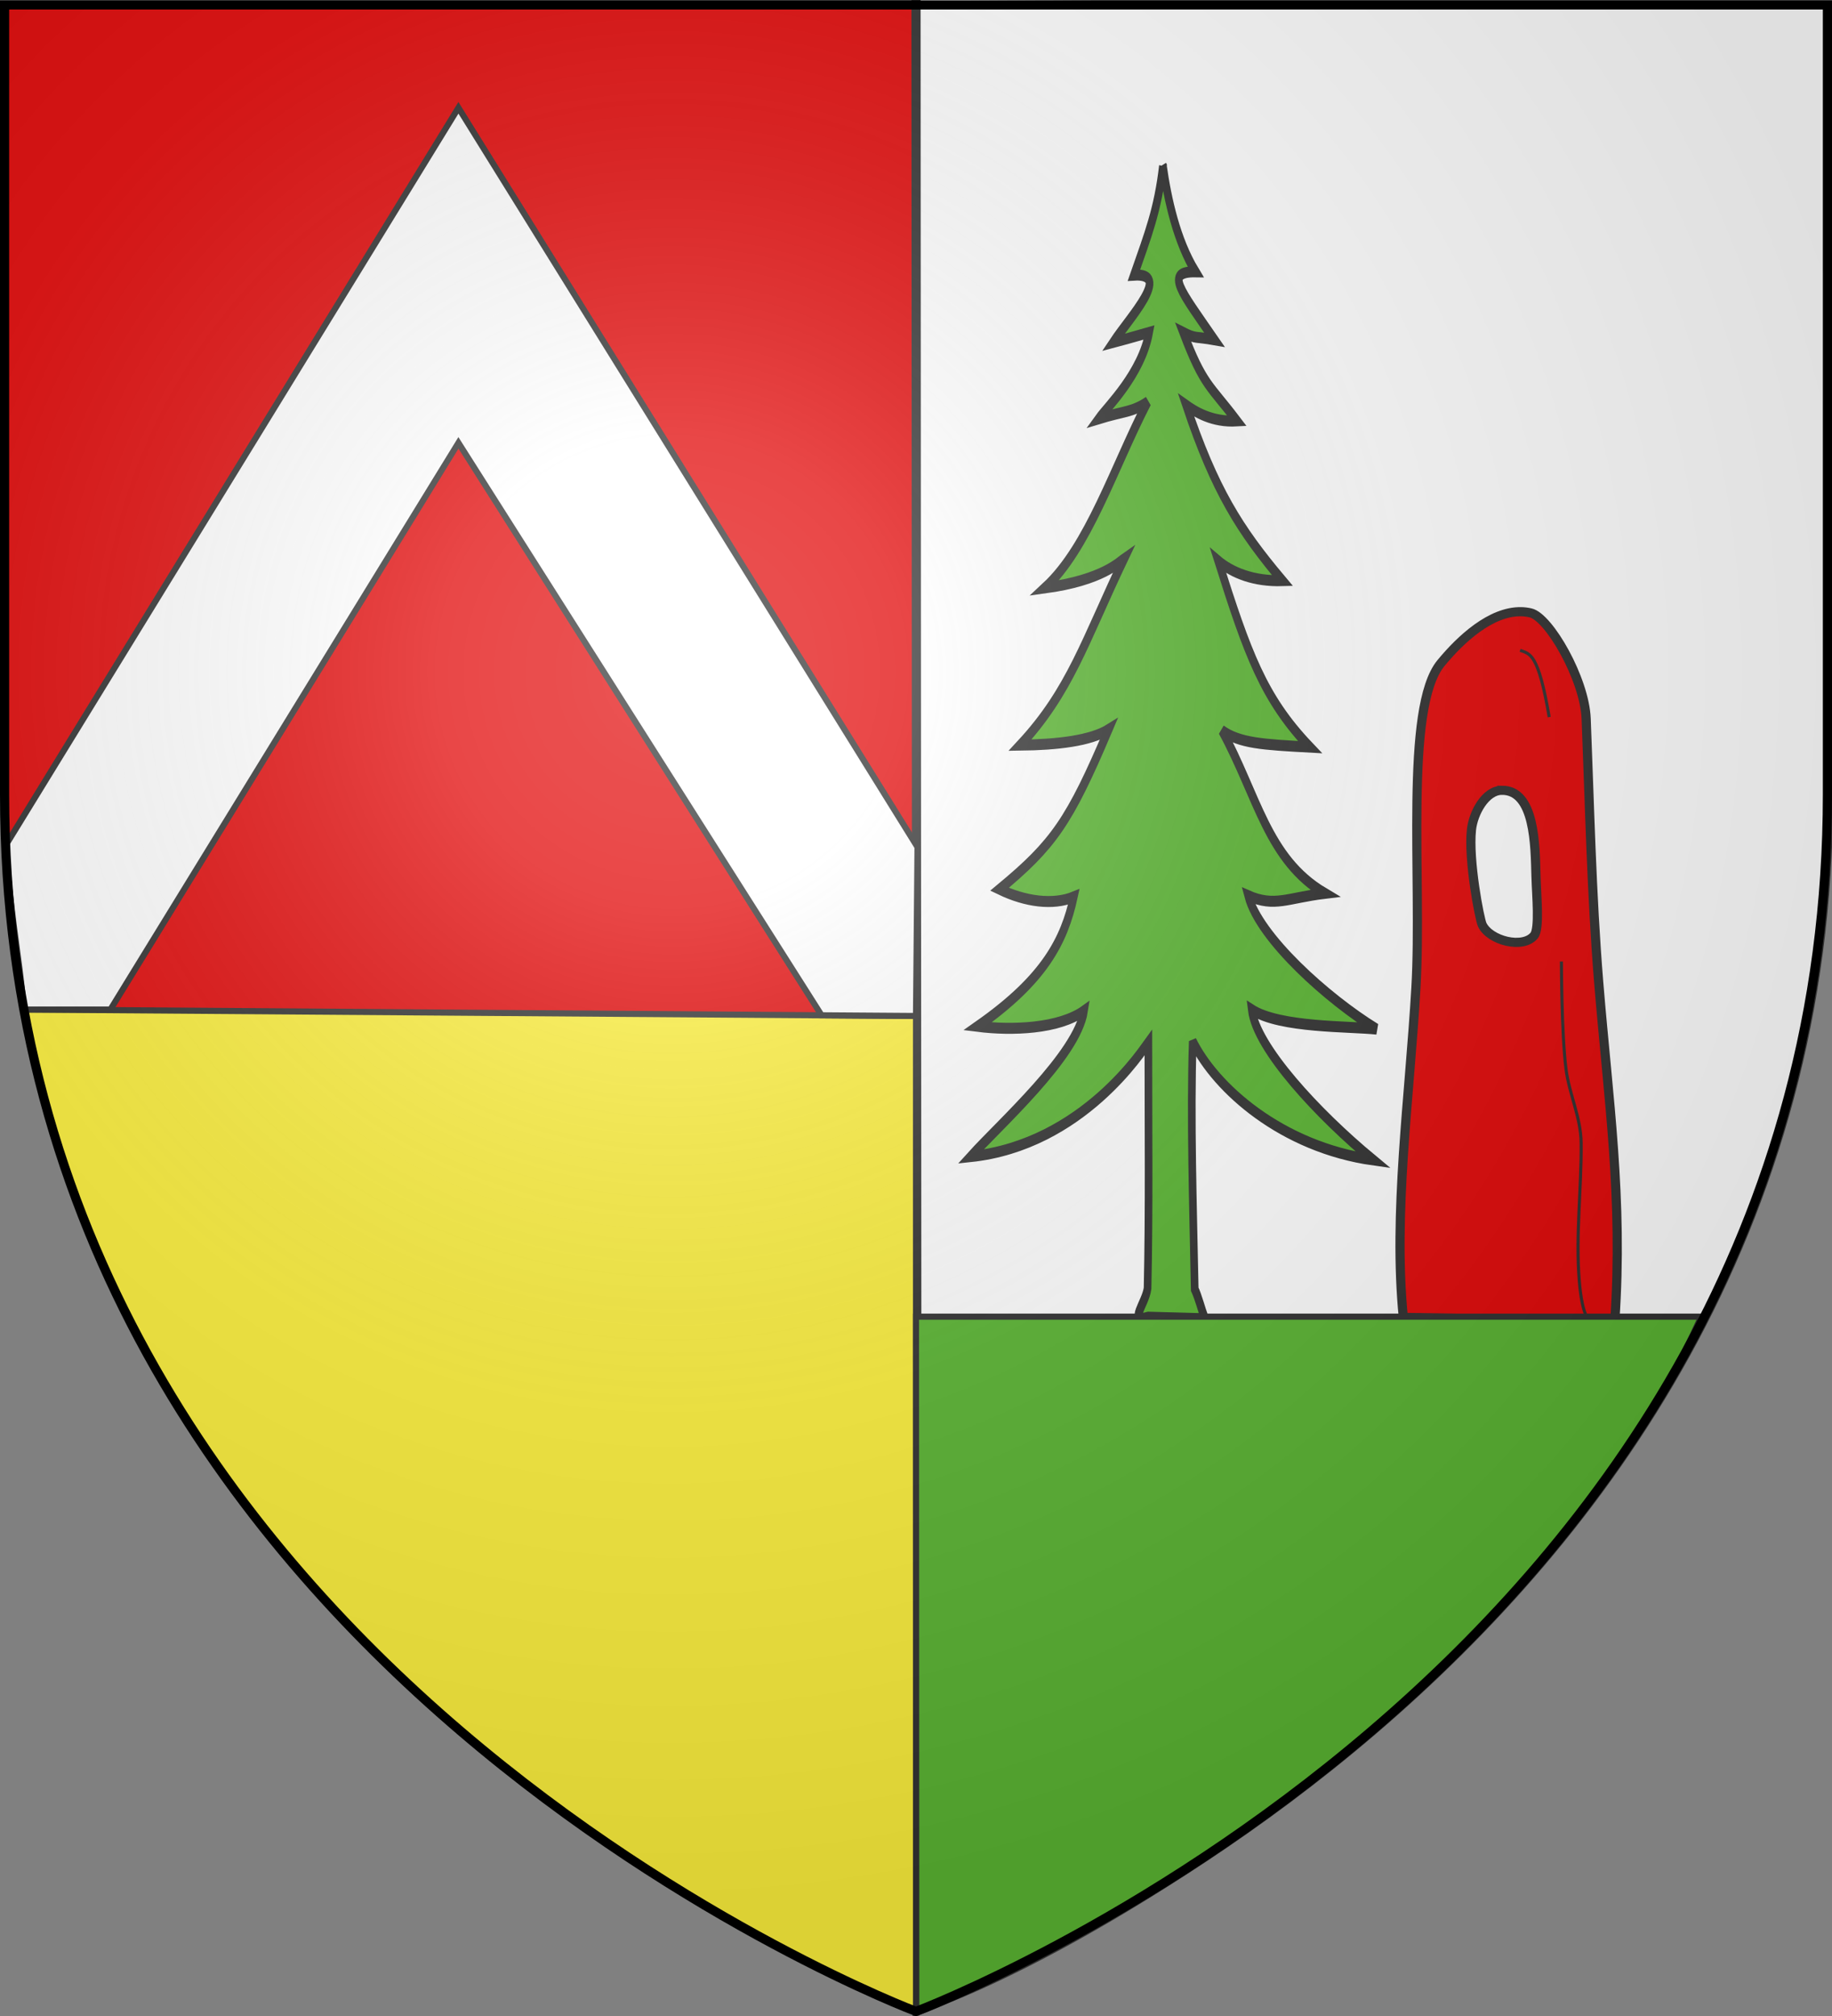
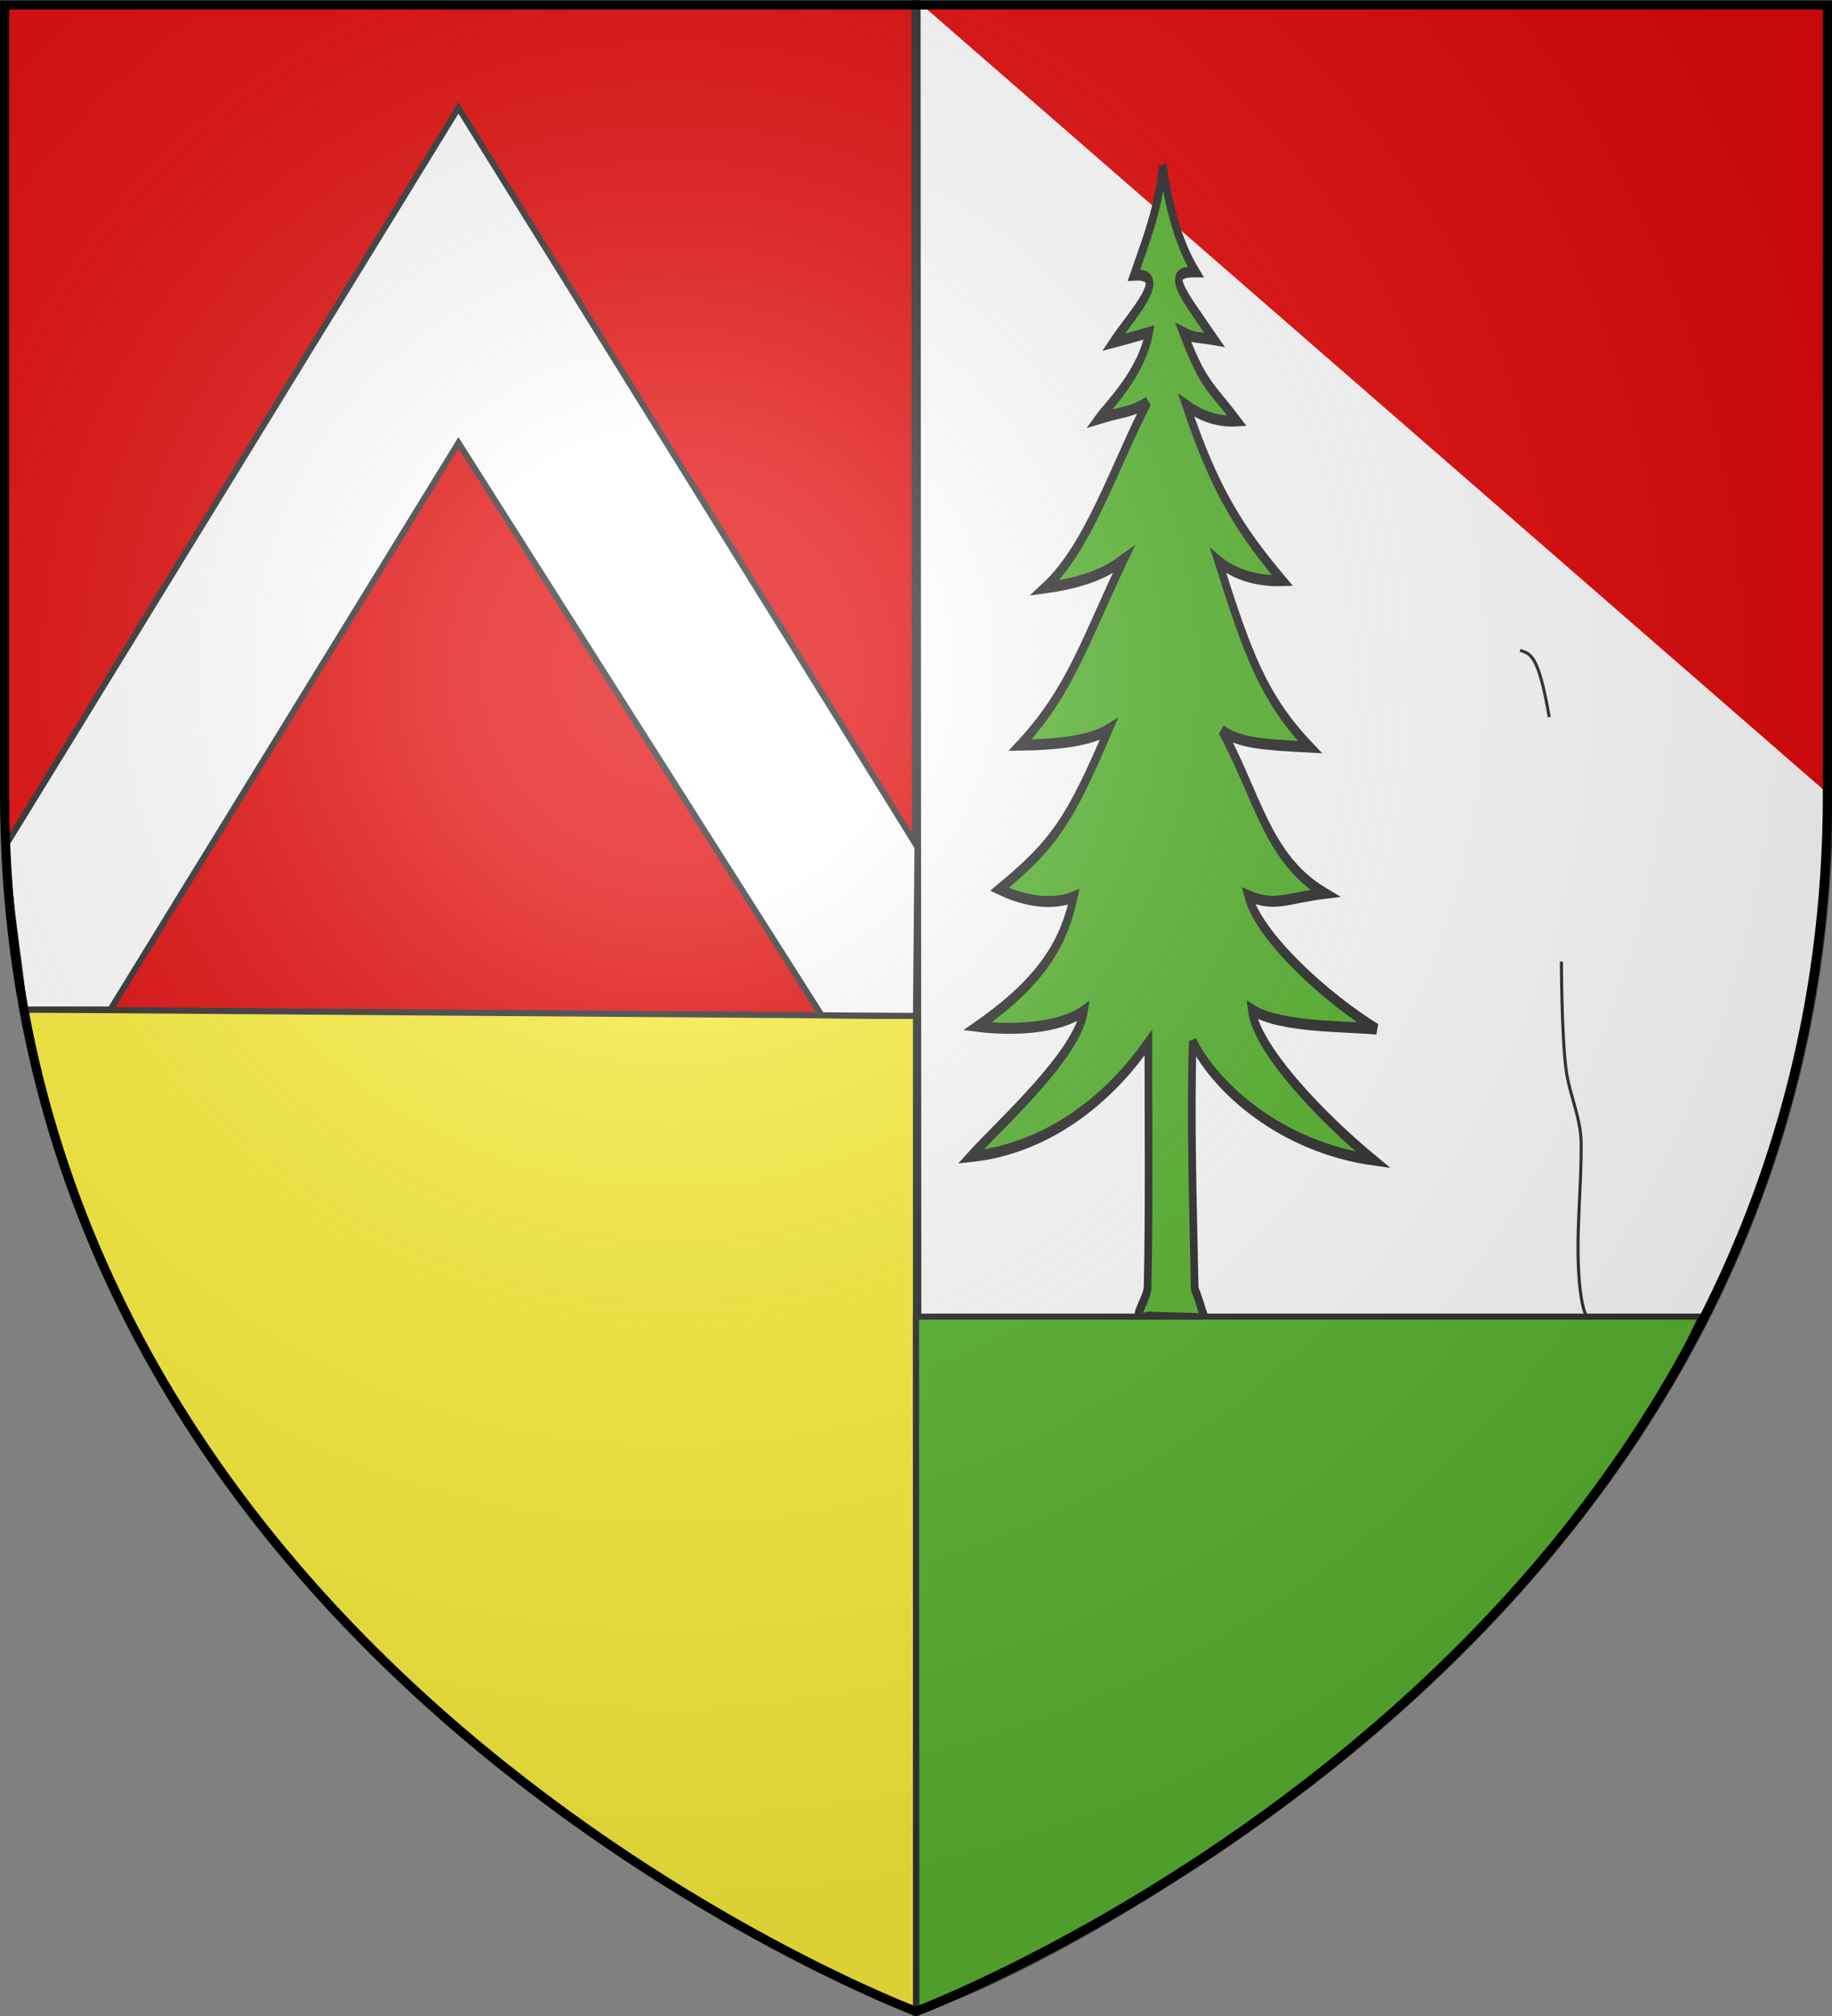
<svg xmlns="http://www.w3.org/2000/svg" xmlns:ns1="http://www.inkscape.org/namespaces/inkscape" xmlns:ns2="http://sodipodi.sourceforge.net/DTD/sodipodi-0.dtd" xmlns:xlink="http://www.w3.org/1999/xlink" width="600" height="660" viewBox="-300 -300 600 660" id="svg2" version="1.1" ns1:version="0.48.4 r9939" ns2:docname="Blason_ville_fr_Volksberg (Bas-Rhin).svg">
  <rect x="-300" y="-300" width="600" height="660" fill="#808080" stroke="none" />
  <ns2:namedview pagecolor="#ffffff" bordercolor="#666666" borderopacity="1" objecttolerance="10" gridtolerance="10" guidetolerance="10" ns1:pageopacity="0" ns1:pageshadow="2" ns1:window-width="1360" ns1:window-height="736" id="namedview27" showgrid="false" ns1:snap-grids="true" ns1:zoom="0.82424242" ns1:cx="300" ns1:cy="330" ns1:window-x="1436" ns1:window-y="-4" ns1:window-maximized="1" ns1:current-layer="layer3" showguides="true" ns1:guide-bbox="true" ns1:snap-bbox="true" ns1:object-nodes="true" ns1:snap-midpoints="true" ns1:object-paths="true" ns1:snap-intersection-paths="false" ns1:snap-nodes="true" ns1:snap-global="false">
    <ns2:guide orientation="1,0" position="-1184.364,498.728" id="guide3989" />
    <ns2:guide orientation="1,0" position="1860.93,659.016" id="guide7005" />
  </ns2:namedview>
  <defs id="defs4">
    <radialGradient id="Gradient1" gradientUnits="userSpaceOnUse" cx="-80" cy="-80" r="405">
      <stop style="stop-color:#fff;stop-opacity:0.31" offset="0" id="stop7" />
      <stop style="stop-color:#fff;stop-opacity:0.25" offset="0.19" id="stop9" />
      <stop style="stop-color:#6b6b6b;stop-opacity:0.125" offset="0.6" id="stop11" />
      <stop style="stop-color:#000;stop-opacity:0.125" offset="1" id="stop13" />
    </radialGradient>
    <clipPath id="shield_cut">
      <path id="shield" d="M-298.5,-298.5 h597 v258.5 C 298.5,246.2 0,358.39 0,358.39 0,358.39 -298.5,246.2 -298.5,-40z" />
    </clipPath>
  </defs>
  <g id="layer4" ns1:label="Fond écu" ns1:groupmode="layer" ns2:insensitive="true">
    <use xlink:href="#shield" id="use18" style="fill:#e20909" x="0" y="0" width="600" height="660" />
-     <path d="M 0,-300.078 0.381,358.39 c 0,0 298.5,-112.19 298.5,-398.39 l 0,-258.5" id="use7001" ns1:connector-curvature="0" style="fill:#ffffff;stroke:#313131;stroke-width:3;stroke-miterlimit:4;stroke-dasharray:none" ns2:nodetypes="ccsc" />
+     <path d="M 0,-300.078 0.381,358.39 c 0,0 298.5,-112.19 298.5,-398.39 " id="use7001" ns1:connector-curvature="0" style="fill:#ffffff;stroke:#313131;stroke-width:3;stroke-miterlimit:4;stroke-dasharray:none" ns2:nodetypes="ccsc" />
    <g id="g6994">
      <path style="fill:#fcef3c;fill-rule:evenodd;stroke:#313131;stroke-width:2;stroke-linecap:butt;stroke-linejoin:miter;stroke-miterlimit:4;stroke-opacity:1;stroke-dasharray:none" d="M -292.188,30.5 C -249.105,264.882 2.5e-5,358.5 2.5e-5,358.5 L 0,32.615 z" id="path3957" ns1:connector-curvature="0" ns2:nodetypes="cccc" />
    </g>
    <g style="fill:#5ab532;stroke:#313131;stroke-width:1.681;stroke-miterlimit:4;stroke-dasharray:none;display:inline" id="g4612" transform="matrix(0.992,0,0,1.427,-375.169,-198.311)">
      <path style="fill:#5ab532;fill-rule:evenodd;stroke:#313131;stroke-width:2.521;stroke-miterlimit:4;stroke-dasharray:none;visibility:visible;display:inline" d="m 459.716,-33.171 c -1.672,10.082 -4.876,15.693 -9.557,25.034 12.644,-0.582 -1.293,9.61 -6.859,15.435 3.117,-0.578 5.338,-0.987 11.867,-2.293 -2.545,9.574 -13.845,17.11 -16.628,19.805 8.498,-1.818 10.929,-1.427 16.112,-3.866 -11.277,15.273 -19.484,33.35 -33.935,42.692 19.253,-1.811 24.748,-6.059 26.21,-6.756 -13.057,19.096 -17.887,30.462 -34.366,42.815 12.369,-0.101 23.314,-1.012 29.223,-3.596 -12.964,21.235 -18.218,26.373 -36.024,36.659 8.461,2.826 17.621,3.727 24.532,1.746 -3.172,10.041 -9.661,18.925 -31.772,29.699 11.378,0.997 26.936,0.582 35.169,-3.582 -2.308,10.286 -27.811,26.053 -37.454,33.468 37.134,-2.716 57.308,-24.963 58.676,-26.249 -0.011,17.92 0.308,38.79 -0.264,56.482 -0.726,3.638 -6.592,8.006 0.207,6.606 6.24,0.119 12.474,0.24 18.714,0.358 -1.107,-2.165 -2.138,-4.957 -3.348,-6.771 -0.534,-18.805 -1.474,-39.207 -0.655,-56.876 7.486,10.671 29.311,24.269 59.57,27.219 -18.168,-10.475 -38.557,-25.666 -40.096,-34.483 9.265,4.22 32.448,3.784 41.253,4.462 -16.056,-6.867 -38.723,-20.893 -42.417,-30.612 8.687,2.683 13.026,0.499 25.308,-0.54 -18.957,-7.851 -22.148,-22.185 -33.979,-37.376 5.649,2.924 13.433,3.253 29.067,3.839 -15.311,-11.203 -20.59,-21.377 -30.298,-42.731 4.617,2.744 11.788,4.744 21.232,4.54 -14.078,-11.646 -22.326,-20.606 -31.82,-40.266 2.896,1.439 8.443,3.976 16.797,3.622 -9.018,-8.262 -11.042,-8.034 -17.77,-20.31 4.279,1.524 3.785,0.882 10.332,1.689 -11.257,-11.35 -16.607,-15.698 -6.243,-15.586 -6.244,-7.197 -9.181,-16.453 -10.785,-24.279 z" id="path4614" ns1:connector-curvature="0" ns2:nodetypes="cccccccccccccccccccccccccccccccccccc" />
    </g>
  </g>
  <g id="layer3" ns1:label="Meubles" ns1:groupmode="layer" ns2:insensitive="true">
    <path style="fill:#ffffff;stroke:#313131;stroke-width:2;stroke-miterlimit:4;stroke-dasharray:none" d="M -149.858,-264.712 -297.859,-23.719 c 0.458,18.775 4.254,36.832 5.672,54.219 l 28.354,0 113.975,-185.52 L -30.933,32.391 0,32.615 0.496,-22.666 z" id="path3960" ns1:connector-curvature="0" ns2:nodetypes="ccccccccc" />
    <rect width="600" height="660" x="-1743.814" y="-404.873" id="rect2521" style="opacity:0.96;fill:none;stroke:none" />
    <g id="g3066" transform="matrix(0.875,0,0,0.875,596.42,-92.164)">
-       <path id="path3057" transform="translate(-300,-300)" d="m -155.094,291.344 c -11.353,-0.211 -22.647,10.258 -30.031,19.219 -13.811,16.76 -7.038,80.854 -9.375,121.375 -2.37,41.1 -8.588,84.615 -4.719,123.438 l 79.156,1.344 c 3.134,-46.11 -2.439,-82.738 -6.031,-126.781 -2.678,-32.835 -3.413,-66.845 -4.688,-98.594 -0.597,-14.889 -13.904,-38.009 -20.812,-39.562 -1.172,-0.264 -2.326,-0.416 -3.5,-0.438 z m -7.219,66.812 c 12.434,-0.061 12.437,20.85 12.75,32.219 0.203,7.379 1.417,19.564 -0.688,22.125 -4.204,5.116 -16.601,1.951 -19.438,-4.031 -0.996,-2.101 -5.23,-24.046 -4.031,-35.531 0.645,-6.183 5.19,-14.751 11.406,-14.781 z" style="color:#000000;fill:#e20909;stroke:#313131;stroke-width:3.429;stroke-linecap:butt;stroke-linejoin:miter;stroke-miterlimit:4;stroke-opacity:1;stroke-dasharray:none;stroke-dashoffset:0;marker:none;visibility:visible;display:inline;overflow:visible;enable-background:accumulate" ns1:connector-curvature="0" />
      <path ns2:nodetypes="cc" ns1:connector-curvature="0" id="path3061" d="m -455.514,5.781 c 3.656,1.388 6.807,0.905 10.899,24.985" style="color:#000000;fill:none;stroke:#313131;stroke-width:1.143;stroke-linecap:butt;stroke-linejoin:miter;stroke-miterlimit:4;stroke-opacity:1;stroke-dasharray:none;stroke-dashoffset:0;marker:none;visibility:visible;display:inline;overflow:visible;enable-background:accumulate" />
      <path ns2:nodetypes="csssc" transform="translate(-300,-300)" ns1:connector-curvature="0" id="path3063" d="m -140.044,422.226 c 0,0 0.027,26.932 1.718,40.244 1.186,9.335 5.553,18.091 5.661,27.5 0.197,17.229 -2.139,34.715 -0.671,51.982 0.476,5.598 1.358,10.923 3.018,13.75" style="color:#000000;fill:none;stroke:#313131;stroke-width:1.143;stroke-linecap:butt;stroke-linejoin:miter;stroke-miterlimit:4;stroke-opacity:1;stroke-dasharray:none;stroke-dashoffset:0;marker:none;visibility:visible;display:inline;overflow:visible;enable-background:accumulate" />
    </g>
    <path style="fill:#5ab532;stroke:#313131;stroke-width:2;stroke-miterlimit:4;stroke-dasharray:none" d="m 1.25e-5,131.056 0.094,227.322 C 43.757,345.401 200.144,258.527 257.151,131.056 z" id="path14144" ns1:connector-curvature="0" ns2:nodetypes="cccc" />
  </g>
  <g id="layer2" ns1:label="Reflet final" ns1:groupmode="layer" ns2:insensitive="true">
    <use xlink:href="#shield" id="use22" style="fill:url(#Gradient1)" x="0" y="0" width="600" height="660" />
  </g>
  <g id="layer1" ns1:label="Contour final" ns1:groupmode="layer">
-     <rect width="600" height="660" x="-1779.568" y="-506.153" id="rect2521-4" style="opacity:0.96;fill:none;stroke:none" />
    <path d="m -298.5,-298.39 h 597 v 258.5 c 0,286.2 -298.5,398.39 -298.5,398.39 0,0 -298.5,-112.19 -298.5,-398.39 z" id="use25" ns1:connector-curvature="0" style="fill:none;stroke:#000000;stroke-width:3" />
  </g>
</svg>